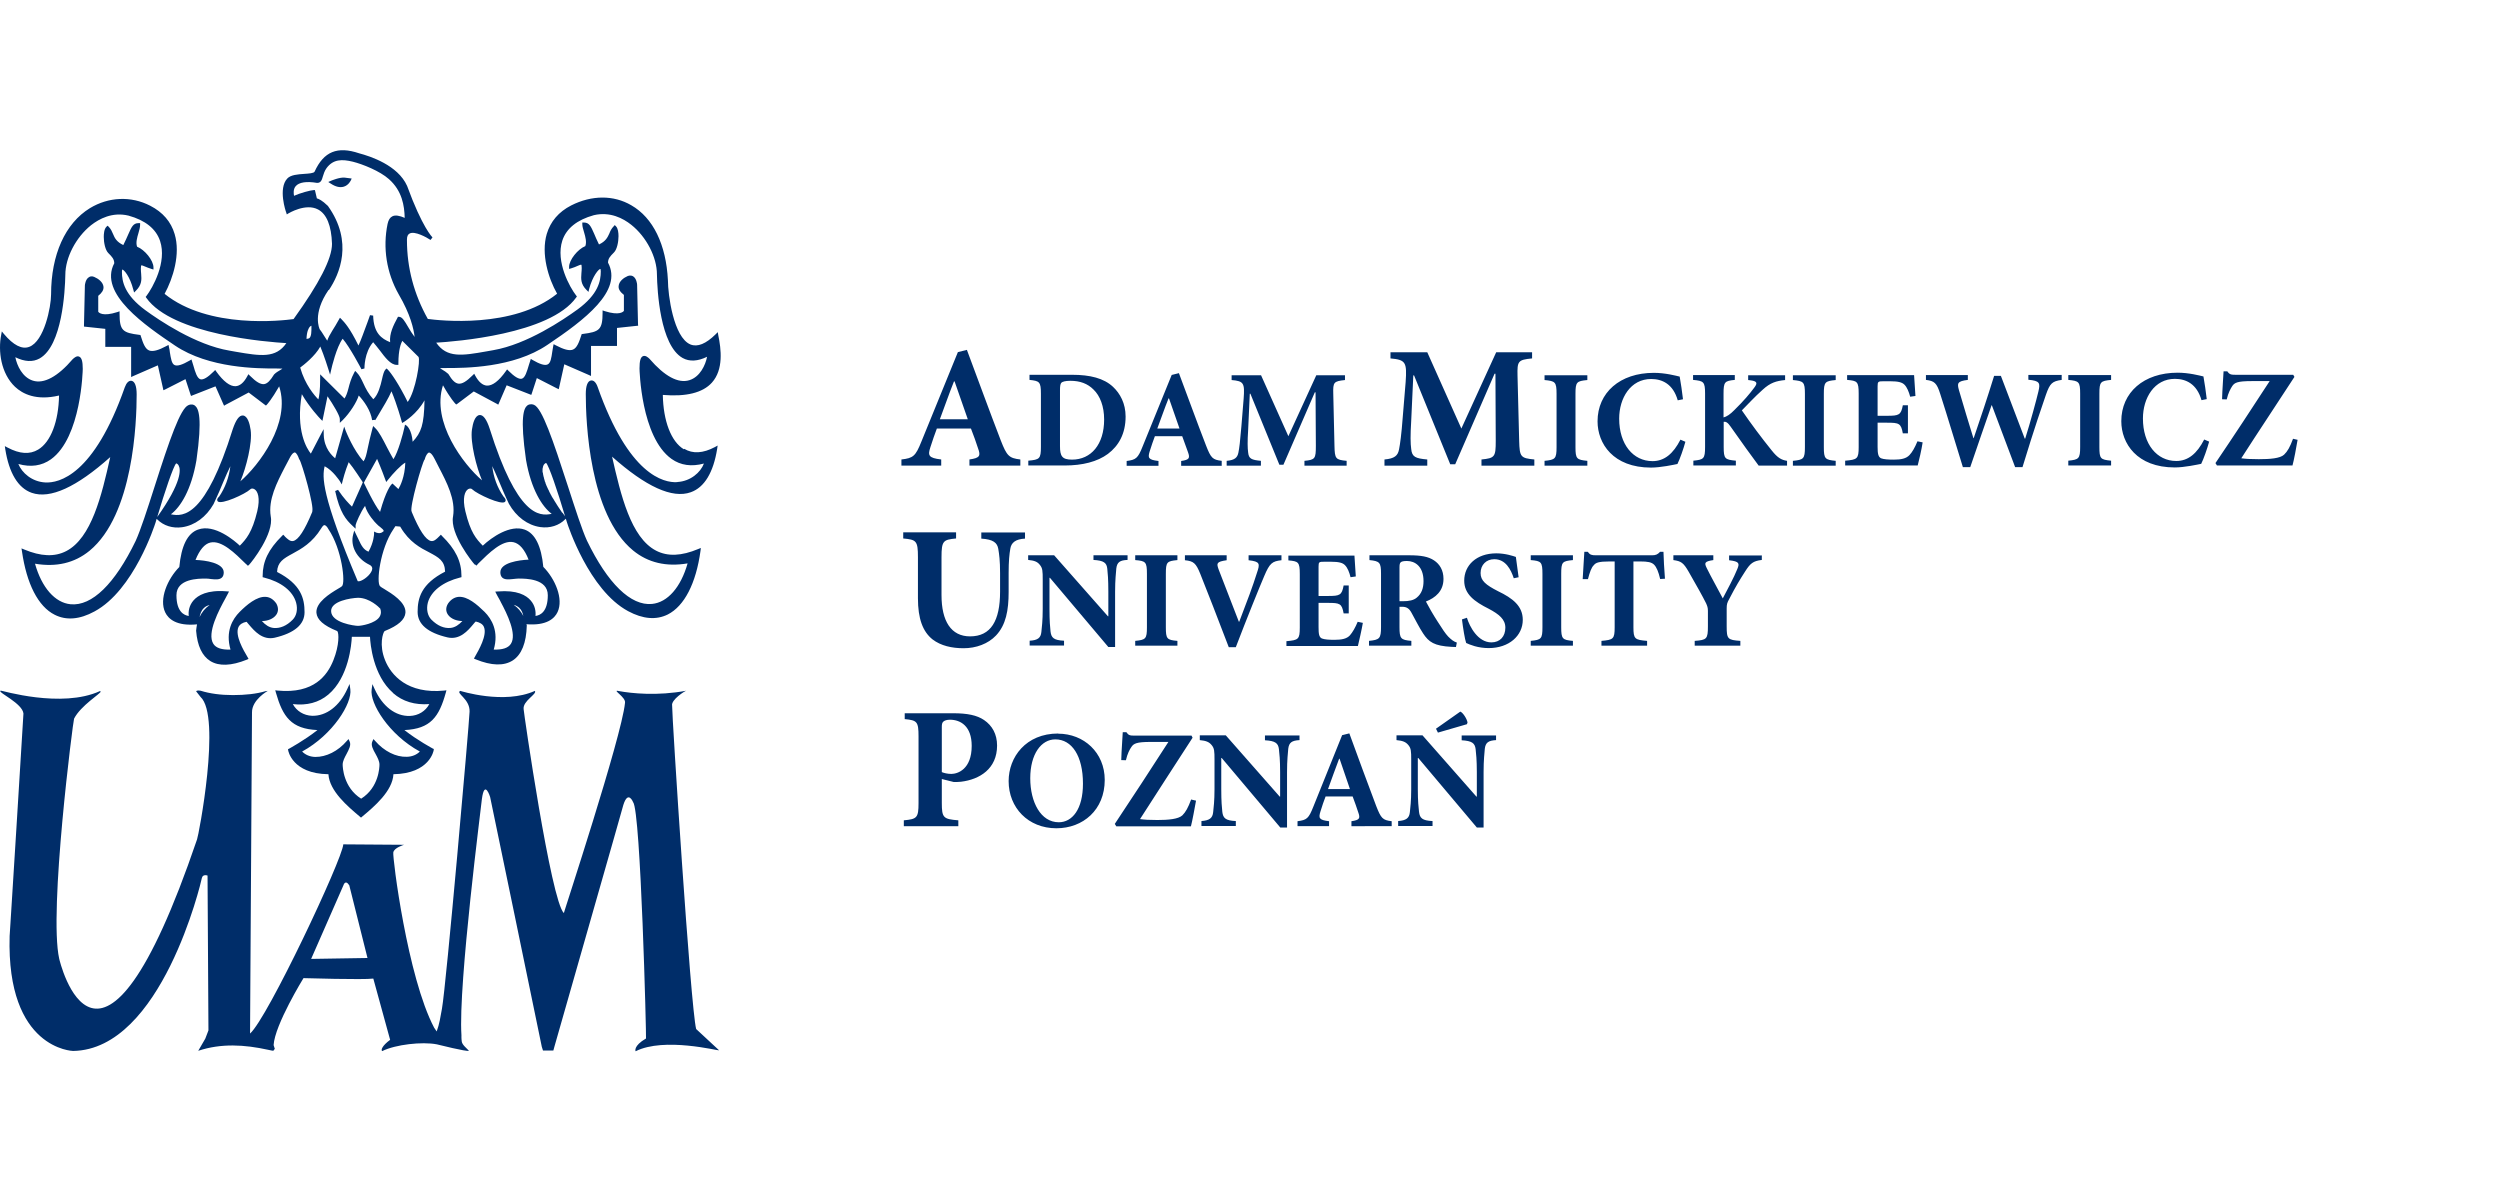
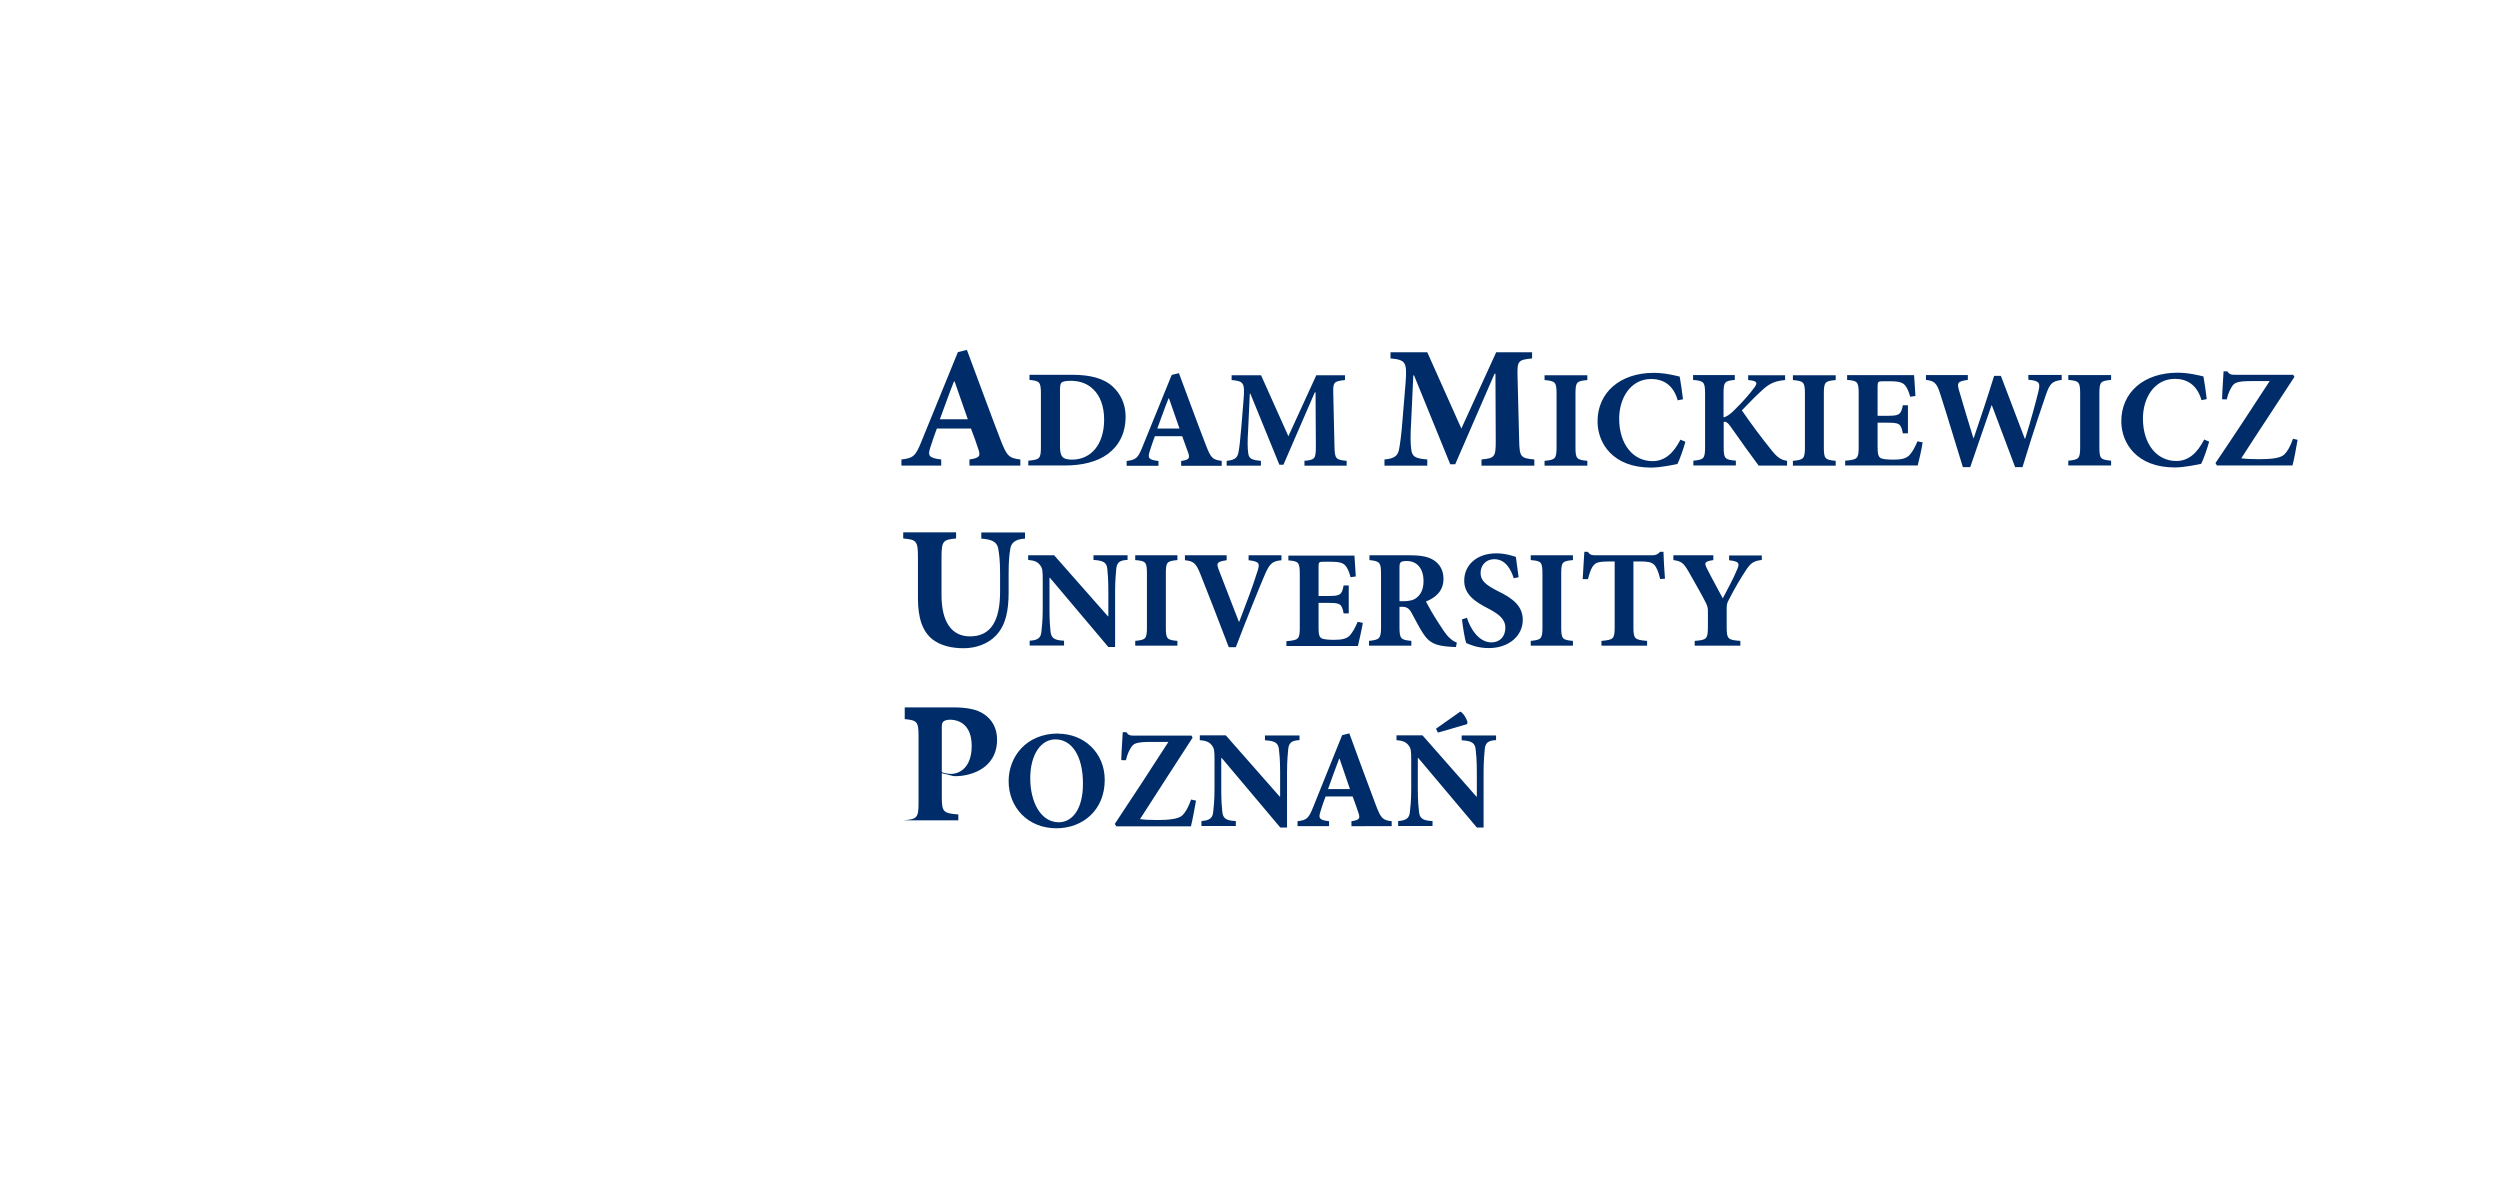
<svg xmlns="http://www.w3.org/2000/svg" version="1.1" id="Vrstva_1" x="0px" y="0px" viewBox="0 0 471.944 226.772" style="enable-background:new 0 0 471.944 226.772;" xml:space="preserve">
  <style type="text/css">
	.st0{fill:none;}
	.st1{fill:#002D69;}
</style>
  <g id="_x31_">
    <rect x="-38.292" y="-0" class="st0" width="510.236" height="226.772" />
    <g id="_x32_">
-       <path class="st1" d="M277.034,136.403c-0.085-0.68-0.879-1.899-1.361-2.069    c-1.502,1.049-3.09,2.154-4.592,3.231l0.368,0.737l5.471-1.587L277.034,136.403z M282.42,138.841    h-6.491v0.907c1.956,0.113,2.494,0.539,2.636,1.672c0.085,0.765,0.227,2.013,0.227,4.337v4.62    h-0.085l-10.176-11.565h-4.904v0.907c1.134,0.113,1.729,0.312,2.239,0.935s0.539,1.106,0.539,2.835    v5.471c0,2.324-0.17,3.487-0.255,4.365c-0.113,1.134-0.709,1.559-2.211,1.672v0.935h6.491v-0.935    c-1.956-0.085-2.409-0.567-2.551-1.729c-0.085-0.794-0.227-1.984-0.227-4.28v-5.896h0.085    l11.055,13.124h1.276v-10.46c0-2.353,0.17-3.572,0.227-4.394c0.142-1.191,0.68-1.559,2.126-1.644    v-0.907V138.841z M170.791,134.589L170.791,134.589v1.162c2.324,0.227,2.608,0.454,2.608,3.26v12.586    c0,2.806-0.312,3.033-2.778,3.26v1.106h10.29v-1.106c-2.806-0.227-3.118-0.454-3.118-3.26v-4.535    l2.268,0.567c0.368,0,0.85,0,1.361-0.057c3.515-0.425,6.803-2.438,6.803-6.832    c0-2.126-0.907-3.77-2.466-4.819c-1.332-0.907-3.175-1.276-5.811-1.276h-9.156V134.589z     M177.793,137.225c0-0.482,0.057-0.822,0.312-1.02c0.198-0.17,0.595-0.34,1.219-0.34    c2.013,0,4.11,1.219,4.11,4.932c0,4.45-2.665,5.301-3.855,5.301c-0.709,0-1.389-0.17-1.786-0.34    v-8.561V137.225z M262.719,155.962L262.719,155.962v-0.935c-1.701-0.198-2.013-0.539-2.92-2.863    c-1.729-4.535-3.373-9.099-5.074-13.72l-1.361,0.34l-5.443,13.521    c-0.879,2.211-1.219,2.494-2.976,2.721v0.935h5.953v-0.935c-1.928-0.227-2.013-0.595-1.616-1.871    c0.312-1.049,0.652-1.984,0.964-2.806h5.102c0.397,1.049,0.794,2.183,1.049,2.976    c0.425,1.162,0.283,1.474-1.276,1.701v0.935H262.719z M254.839,148.961h-4.139    c0.68-1.871,1.361-3.798,2.098-5.726h0.085L254.839,148.961z M245.286,138.841h-6.491v0.907    c1.956,0.113,2.494,0.539,2.636,1.672c0.085,0.765,0.227,2.013,0.227,4.337v4.62h-0.085    l-10.176-11.565h-4.904v0.907c1.134,0.113,1.729,0.312,2.239,0.935    c0.51,0.624,0.539,1.106,0.539,2.835v5.471c0,2.324-0.17,3.487-0.255,4.365    c-0.113,1.134-0.709,1.559-2.211,1.672v0.935h6.491v-0.935c-1.956-0.085-2.409-0.567-2.551-1.729    c-0.085-0.794-0.198-1.984-0.198-4.28v-5.896h0.085l11.055,13.124h1.276v-10.46    c0-2.353,0.17-3.572,0.227-4.394c0.142-1.191,0.68-1.559,2.126-1.644v-0.907L245.286,138.841z     M224.876,150.888c-0.595,1.616-1.049,2.409-1.672,3.033c-0.765,0.709-2.636,0.879-4.706,0.879    c-1.672,0-2.409-0.057-3.288-0.17c3.317-5.216,6.605-10.205,9.921-15.364l-0.198-0.397h-10.772    c-0.85,0-1.134-0.057-1.531-0.652h-0.68c-0.057,1.361-0.227,3.232-0.283,5.272l0.879,0.028    c0.283-1.247,0.709-2.041,1.049-2.523c0.425-0.624,0.935-0.935,3.628-0.935h3.345    c-3.288,5.102-6.718,10.375-10.12,15.477l0.283,0.454h14.088c0.255-0.935,0.737-3.572,0.964-4.847    l-0.879-0.198L224.876,150.888z M199.761,138.472L199.761,138.472c-6.094,0-9.354,4.45-9.354,8.986    c0,5.017,3.685,8.901,9.014,8.901c5.017,0,9.128-3.458,9.128-9.128c0-5.187-3.968-8.731-8.787-8.731    V138.472z M199.223,139.578c3.118,0,5.216,3.118,5.216,8.362c0,4.847-2.041,7.285-4.564,7.285    c-3.402,0-5.386-3.798-5.386-8.306C194.489,142.356,196.558,139.578,199.223,139.578z M332.565,104.854    h-6.151v0.907c1.956,0.227,1.984,0.595,1.559,1.644c-0.624,1.587-1.984,4.082-2.75,5.556    c-1.02-1.956-2.126-3.883-3.033-5.726c-0.454-0.935-0.482-1.247,1.247-1.502v-0.907h-7.54v0.907    c1.446,0.198,1.899,0.482,2.891,2.211c1.587,2.778,2.58,4.535,3.288,5.953    c0.227,0.539,0.34,0.794,0.34,1.446v2.92c0,2.381-0.227,2.551-2.494,2.721v0.907h8.617v-0.907    c-2.381-0.17-2.58-0.34-2.58-2.721v-3.373c0-0.822,0.085-1.106,0.482-1.814    c1.276-2.466,1.984-3.6,2.976-5.159c0.992-1.559,1.502-2.013,3.175-2.211v-0.907L332.565,104.854z     M314.309,109.276c-0.142-1.672-0.255-3.997-0.283-5.102h-0.652    c-0.454,0.51-0.822,0.652-1.502,0.652h-10.63c-0.765,0-1.105-0.085-1.502-0.652h-0.652    c-0.057,1.332-0.227,3.26-0.312,5.159h0.992c0.34-1.304,0.652-2.211,1.105-2.636    c0.368-0.454,0.85-0.709,3.033-0.709h0.907v12.416c0,2.239-0.255,2.381-2.494,2.58v0.907h8.617    v-0.907c-2.324-0.198-2.58-0.34-2.58-2.58v-12.416h1.191c1.559,0,2.211,0.142,2.693,0.595    c0.482,0.482,0.85,1.361,1.162,2.721l0.964-0.057L314.309,109.276z M296.933,121.89v-0.907    c-1.984-0.17-2.211-0.368-2.211-2.58v-10.063c0-2.268,0.198-2.409,2.211-2.608v-0.907h-7.965v0.907    c1.984,0.17,2.211,0.34,2.211,2.608v10.063c0,2.211-0.227,2.381-2.211,2.58v0.907H296.933z     M286.672,108.907c-0.227-1.616-0.397-2.806-0.51-3.77c-0.482-0.17-1.984-0.68-3.685-0.68    c-3.77,0-6.066,2.268-6.066,5.159c0,2.523,1.899,3.94,4.62,5.301    c1.984,1.049,3.146,2.013,3.146,3.572c0,1.672-1.02,2.778-2.636,2.778    c-2.551,0-4.11-2.976-4.62-4.649l-0.935,0.312c0.198,1.587,0.539,3.77,0.794,4.45    c0.34,0.17,0.85,0.369,1.587,0.595c0.794,0.227,1.729,0.369,2.665,0.369    c3.855,0,6.435-2.353,6.435-5.329c0-2.608-1.899-4.082-4.677-5.414    c-2.324-1.191-3.288-1.984-3.288-3.43c0-1.531,1.077-2.608,2.58-2.608    c2.154,0,3.146,1.956,3.685,3.6l0.935-0.198L286.672,108.907z M274.993,121.294L274.993,121.294    c-0.595-0.198-1.02-0.539-1.616-1.134c-0.51-0.539-1.077-1.389-2.013-2.863    c-0.794-1.219-1.786-2.948-2.183-3.742c1.786-0.709,3.317-1.956,3.317-4.28    c0-1.616-0.709-2.778-1.786-3.487c-1.077-0.709-2.409-0.964-4.734-0.964h-7.455v0.907    c1.928,0.198,2.183,0.454,2.183,2.551v10.091c0,2.183-0.283,2.409-2.268,2.608v0.907h7.994v-0.907    c-2.013-0.17-2.239-0.425-2.239-2.608v-3.827h0.51c0.85,0,1.332,0.34,1.757,1.134    c0.765,1.389,1.474,2.806,2.183,3.883c1.077,1.644,2.098,2.381,5.414,2.551    c0.34,0,0.624,0.028,0.794,0.028l0.17-0.85H274.993z M264.193,113.499v-6.378    c0-0.539,0.057-0.822,0.227-0.964c0.17-0.17,0.539-0.255,1.191-0.255    c1.474,0,3.118,0.992,3.118,3.798c0,1.332-0.368,2.381-1.276,3.118    c-0.595,0.51-1.474,0.68-2.608,0.68h-0.68H264.193z M256.313,117.354    c-0.482,1.162-0.964,1.984-1.474,2.58c-0.595,0.652-1.531,0.85-2.92,0.85    c-1.02,0-1.899-0.057-2.381-0.255c-0.539-0.255-0.624-0.879-0.624-2.154v-4.564h1.786    c2.239,0,2.608,0.113,2.948,1.984h0.964v-5.272h-0.964c-0.34,1.843-0.709,1.984-2.948,1.984    h-1.786v-5.556c0-0.879,0.113-0.907,1.077-0.907h1.276c1.474,0,2.211,0.198,2.636,0.652    c0.482,0.482,0.822,1.332,1.049,2.268l0.992-0.142c-0.113-1.616-0.227-3.458-0.255-3.94h-12.472    v0.907c1.871,0.17,2.154,0.283,2.154,2.58v10.091c0,2.239-0.255,2.381-2.523,2.58v0.907h13.493    c0.198-0.794,0.737-3.175,0.935-4.365l-0.964-0.198V117.354z M241.913,104.825h-6.208v0.935    c2.183,0.255,2.183,0.624,1.559,2.438c-0.709,2.296-1.843,5.329-3.317,9.156h-0.085    c-0.964-2.466-3.033-7.795-3.827-9.893c-0.397-1.134-0.397-1.417,1.531-1.701v-0.935h-7.88v0.935    c1.644,0.17,2.069,0.539,2.891,2.551c1.077,2.721,3.572,9.043,5.386,13.861h1.332    c2.069-5.414,4.479-11.367,5.357-13.408c1.049-2.494,1.531-2.806,3.26-3.005V104.825z     M222.269,121.89v-0.907c-1.984-0.17-2.183-0.368-2.183-2.58v-10.063    c0-2.268,0.198-2.409,2.183-2.608v-0.907h-7.965v0.907c1.984,0.17,2.211,0.34,2.211,2.608v10.063    c0,2.211-0.227,2.381-2.211,2.58v0.907H222.269z M212.886,104.825h-6.463v0.879    c1.956,0.113,2.494,0.539,2.608,1.672c0.085,0.765,0.198,1.984,0.198,4.337v4.62h-0.085    l-10.148-11.509h-4.904v0.879c1.134,0.113,1.729,0.312,2.211,0.935    c0.51,0.624,0.539,1.106,0.539,2.835v5.471c0,2.296-0.17,3.487-0.255,4.365    c-0.113,1.134-0.709,1.559-2.211,1.644v0.907h6.491v-0.907c-1.956-0.085-2.409-0.567-2.551-1.729    c-0.085-0.794-0.198-1.956-0.198-4.28v-5.868h0.085l11.027,13.068h1.276v-10.431    c0-2.324,0.17-3.572,0.227-4.394c0.142-1.191,0.68-1.559,2.126-1.616v-0.879H212.886z     M193.525,100.517h-8.277v1.162c2.268,0.142,3.005,0.794,3.203,1.928    c0.17,0.992,0.34,2.239,0.34,4.564v3.515c0,5.499-1.729,8.447-5.669,8.447    c-3.572,0-5.386-2.863-5.386-7.795v-7.172c0-3.09,0.34-3.288,2.75-3.515v-1.162h-9.978v1.162    c2.466,0.227,2.778,0.425,2.778,3.515v7.767c0,3.855,0.907,6.293,2.75,7.767    c1.587,1.219,3.685,1.672,5.868,1.672c2.353,0,4.62-0.822,6.123-2.409    c1.871-1.984,2.381-4.734,2.381-8.22v-3.572c0-2.324,0.142-3.543,0.312-4.564    c0.17-1.162,0.992-1.843,2.778-1.928v-1.162H193.525z M432.883,82.8    c-0.595,1.616-1.049,2.409-1.701,3.033c-0.765,0.709-2.665,0.85-4.762,0.85    c-1.701,0-2.438-0.057-3.317-0.17c3.345-5.216,6.69-10.205,10.035-15.364l-0.227-0.397H422.026    c-0.85,0-1.162-0.057-1.559-0.652h-0.709c-0.057,1.361-0.227,3.232-0.283,5.272l0.879,0.028    c0.283-1.247,0.737-2.041,1.049-2.523c0.425-0.624,0.935-0.935,3.685-0.935h3.373    c-3.317,5.102-6.775,10.375-10.233,15.477l0.283,0.454h14.258c0.255-0.907,0.765-3.572,0.964-4.847    l-0.879-0.198L432.883,82.8z M416.102,82.97c-1.361,2.665-3.033,4.054-5.272,4.054    c-3.657,0-6.293-3.175-6.293-8.022c0-3.883,2.154-7.483,6.038-7.483    c2.069,0,4.139,0.935,5.017,4.025l0.992-0.198c-0.198-1.644-0.368-2.835-0.624-4.28    c-0.737-0.17-2.721-0.709-4.876-0.709c-6.406,0-10.63,3.742-10.63,9.156    c0,4.195,2.948,8.731,10.091,8.731c1.814,0,4.28-0.539,4.989-0.68    c0.454-0.907,1.162-2.92,1.502-4.195L416.102,82.97z M398.527,87.874v-0.907    c-2.013-0.198-2.211-0.368-2.211-2.58v-10.063c0-2.268,0.227-2.409,2.211-2.608v-0.907h-8.079v0.907    c2.013,0.198,2.239,0.34,2.239,2.608v10.063c0,2.211-0.255,2.381-2.239,2.58V87.874H398.527z     M389.201,70.781h-6.293v0.907c2.183,0.198,2.268,0.624,1.899,2.211    c-0.369,1.559-1.474,5.669-2.495,8.901h-0.085c-1.474-3.827-3.005-7.852-4.507-11.849h-1.276    c-1.247,4.054-2.58,8.022-3.855,11.764h-0.057c-0.907-2.891-1.814-5.981-2.721-9.043    c-0.368-1.332-0.34-1.701,1.672-1.956v-0.907h-7.909v0.907c1.587,0.198,2.041,0.567,2.693,2.636    c1.502,4.677,2.806,9.099,4.28,13.833h1.389c1.276-3.798,2.665-7.71,4.025-11.679h0.057    c1.502,3.997,2.92,7.767,4.394,11.679h1.389c2.239-7.37,3.827-11.934,4.422-13.663    c0.765-2.183,1.191-2.551,2.976-2.806v-0.907V70.781z M361.96,83.339    c-0.482,1.162-0.964,2.013-1.502,2.58c-0.624,0.652-1.559,0.85-2.948,0.85    c-1.02,0-1.928-0.057-2.409-0.255c-0.539-0.255-0.652-0.907-0.652-2.154v-4.564h1.786    c2.268,0,2.636,0.113,2.976,2.013h0.964v-5.301h-0.964c-0.34,1.843-0.737,1.984-2.976,1.984h-1.786    v-5.584c0-0.879,0.113-0.935,1.106-0.935h1.276c1.502,0,2.239,0.198,2.693,0.652    c0.482,0.482,0.822,1.332,1.077,2.268l0.992-0.142c-0.113-1.616-0.227-3.458-0.255-3.94h-12.643    v0.907c1.899,0.17,2.183,0.283,2.183,2.58v10.091c0,2.239-0.255,2.381-2.551,2.58V87.874h13.691    c0.227-0.794,0.765-3.175,0.935-4.365l-0.964-0.198L361.96,83.339z M346.539,87.902v-0.907    c-2.013-0.198-2.239-0.369-2.239-2.58v-10.063c0-2.268,0.227-2.409,2.239-2.608v-0.907h-8.079v0.907    c2.013,0.198,2.268,0.34,2.268,2.608v10.063c0,2.211-0.255,2.381-2.268,2.58v0.907H346.539z     M337.355,87.902v-0.907c-1.077-0.17-1.786-0.567-2.891-1.956c-1.928-2.381-3.912-5.046-5.641-7.569    c1.219-1.219,2.324-2.466,3.912-3.883c1.474-1.361,2.58-1.672,4.252-1.843v-0.907h-6.973v0.907    l0.482,0.057c1.247,0.17,1.304,0.539,0.68,1.361c-0.879,1.191-1.956,2.466-3.77,4.252    c-0.794,0.822-1.474,1.247-2.041,1.389v-4.479c0-2.268,0.227-2.409,2.126-2.608v-0.907h-7.88v0.907    c2.013,0.198,2.268,0.34,2.268,2.608v10.035c0,2.268-0.255,2.409-2.211,2.608V87.874h8.022v-0.907    c-2.069-0.198-2.296-0.34-2.296-2.608v-4.734c0.397-0.057,0.765,0.113,1.304,0.907    c1.899,2.721,4.139,5.811,5.301,7.37h5.386H337.355z M317.229,82.998    c-1.361,2.665-3.033,4.054-5.272,4.054c-3.657,0-6.293-3.175-6.293-8.022    c0-3.883,2.154-7.483,6.038-7.483c2.069,0,4.139,0.935,5.017,4.025l0.992-0.198    c-0.198-1.644-0.368-2.835-0.624-4.28c-0.737-0.17-2.721-0.709-4.876-0.709    c-6.406,0-10.63,3.742-10.63,9.156c0,4.195,2.948,8.731,10.091,8.731    c1.814,0,4.309-0.539,4.989-0.68c0.454-0.907,1.162-2.92,1.502-4.195L317.229,82.998z     M299.654,87.902v-0.907c-2.013-0.198-2.239-0.369-2.239-2.58v-10.063    c0-2.268,0.227-2.409,2.239-2.608v-0.907h-8.079v0.907c2.013,0.198,2.268,0.34,2.268,2.608v10.063    c0,2.211-0.255,2.381-2.268,2.58v0.907H299.654z M254.215,87.902v-0.907    c-2.098-0.198-2.239-0.397-2.296-2.806l-0.227-9.836c-0.057-2.183,0.057-2.381,2.211-2.608v-0.907    h-5.414l-5.272,11.509l-5.159-11.509h-5.556v0.907c2.296,0.198,2.494,0.567,2.268,3.543    l-0.425,5.216c-0.227,2.75-0.397,4.167-0.567,4.961c-0.198,0.935-0.68,1.389-2.211,1.531v0.907    h6.463v-0.907c-1.786-0.17-2.296-0.397-2.409-1.587c-0.113-0.822-0.142-2.041,0-4.224l0.312-6.86    h0.113l5.471,13.408h0.765l5.924-13.663h0.142l0.057,10.12c0,2.409-0.142,2.608-2.154,2.806v0.907    h7.937H254.215z M230.631,87.902L230.631,87.902v-0.907c-1.729-0.198-2.041-0.539-2.948-2.863    c-1.757-4.535-3.402-9.099-5.131-13.691l-1.361,0.34l-5.499,13.521    c-0.879,2.211-1.247,2.494-3.005,2.721v0.907h6.009v-0.907c-1.956-0.227-2.041-0.595-1.644-1.871    c0.312-1.049,0.68-2.013,0.964-2.806h5.159c0.397,1.049,0.794,2.183,1.077,2.976    c0.425,1.162,0.283,1.474-1.276,1.701v0.907h7.682L230.631,87.902z M222.665,80.901h-4.195    c0.709-1.871,1.361-3.798,2.126-5.698h0.085L222.665,80.901z M194.347,70.809L194.347,70.809v0.907    c1.871,0.198,2.154,0.34,2.154,2.608v10.035c0,2.268-0.255,2.409-2.381,2.608V87.874h6.888    c3.317,0,6.151-0.709,8.135-2.183c2.041-1.531,3.345-3.827,3.345-7.058    c0-2.494-1.049-4.365-2.381-5.613c-1.729-1.616-4.309-2.268-7.71-2.268h-8.05V70.809z     M200.102,73.701c0-0.765,0.057-1.219,0.255-1.446c0.198-0.198,0.737-0.369,1.701-0.369    c1.843,0,3.26,0.539,4.365,1.644c1.247,1.191,2.013,3.175,2.013,5.669    c0,4.706-2.466,7.569-6.066,7.569c-1.871,0-2.268-0.652-2.268-2.551V73.701z M289.648,87.902v-1.162    c-2.608-0.255-2.778-0.482-2.863-3.515l-0.312-12.302c-0.057-2.721,0.057-3.005,2.75-3.26v-1.162    h-6.775l-6.576,14.4l-6.435-14.4h-6.945v1.162c2.891,0.255,3.118,0.737,2.863,4.45l-0.539,6.52    c-0.255,3.458-0.51,5.187-0.709,6.208c-0.227,1.191-0.85,1.729-2.75,1.899v1.162h8.079v-1.162    c-2.239-0.198-2.891-0.482-3.033-1.984c-0.142-1.02-0.17-2.551,0-5.301l0.397-8.589h0.142    l6.831,16.781h0.935l7.427-17.093h0.17l0.057,12.671c0,3.033-0.17,3.26-2.693,3.515v1.162h9.921    H289.648z M192.618,87.902L192.618,87.902v-1.162c-2.154-0.255-2.551-0.68-3.685-3.572    c-2.183-5.669-4.252-11.367-6.406-17.121l-1.701,0.425l-6.888,16.894    c-1.105,2.75-1.531,3.118-3.77,3.373v1.162h7.512v-1.162c-2.438-0.283-2.551-0.765-2.041-2.324    c0.397-1.304,0.85-2.494,1.219-3.515h6.435c0.51,1.304,1.02,2.721,1.332,3.713    c0.539,1.446,0.369,1.843-1.616,2.126v1.162h9.581H192.618z M182.669,79.143h-5.244    c0.879-2.324,1.701-4.734,2.665-7.143h0.113l2.494,7.143H182.669z" />
-       <path class="st1" d="M69.396,180.85L69.396,180.85h-0.17l-10.488,0.17l6.094-13.89    c0,0,0.34-1.191,1.106,0l3.43,13.691l0,0v0.028H69.396z M129.094,84.813L129.094,84.813    c-2.409-1.446-3.883-5.357-3.969-10.261c4.394,0.369,7.54-0.397,9.269-2.324    c2.211-2.466,1.757-6.293,1.191-8.986l-0.085-0.539l-0.397,0.397    c-1.843,1.814-3.43,2.466-4.762,1.928c-3.203-1.332-4.252-9.439-4.252-12.104    c-0.34-6.775-2.806-11.82-6.917-14.173c-3.345-1.956-7.483-1.928-11.339,0.028    c-2.381,1.219-3.912,3.033-4.62,5.386c-1.106,3.798,0.312,8.391,1.956,11.282    c-8.277,6.661-22.309,5.046-24.406,4.762c-2.608-4.649-3.94-9.666-3.94-14.854v-0.113    c0-0.624,0.17-0.992,0.51-1.162c0.964-0.51,3.175,0.709,3.94,1.219l0.368-0.482    c-0.028-0.028-1.928-1.871-4.791-9.723c-1.757-3.912-6.917-5.584-9.043-6.151    c-4.11-1.389-6.69-0.34-8.419,3.458c-0.142,0.312-1.134,0.368-1.956,0.425    c-1.191,0.085-2.551,0.17-3.203,0.879c-1.757,1.871-0.283,6.236-0.198,6.406l0.113,0.368    l0.312-0.198c0.028,0,3.231-1.984,5.584-0.737c1.616,0.85,2.523,3.033,2.636,6.491    c0,2.778-2.381,7.427-7.257,14.202C53.352,60.52,39.377,62.164,31.072,55.474    c1.587-2.92,3.033-7.512,1.899-11.282c-0.68-2.324-2.239-4.139-4.62-5.357    c-3.628-1.871-7.852-1.672-11.367,0.454c-4.677,2.863-7.342,8.787-7.342,16.299    c0,2.296-1.276,8.844-4.139,9.893c-1.361,0.51-2.976-0.312-4.762-2.438l-0.397-0.482l-0.113,0.624    c-0.624,3.09-0.057,7.313,2.608,9.836c1.417,1.332,3.997,2.665,8.306,1.644    c-0.085,4.876-1.559,8.787-3.94,10.205c-1.587,0.964-3.515,0.822-5.754-0.369l-0.539-0.283    l0.085,0.595c0.709,4.479,2.409,7.313,4.989,8.22c3.487,1.219,8.476-1.077,14.825-6.746    c-1.616,7.257-3.543,15.279-8.306,17.745c-2.183,1.134-4.791,1.02-7.965-0.312l-0.482-0.198    l0.085,0.539c0.879,6.151,3.061,10.431,6.18,11.991c2.183,1.106,4.706,0.907,7.512-0.624    c7.427-3.997,11.367-16.271,11.537-16.809c0.057-0.227,0.142-0.454,0.198-0.68l0.113,0.113    c1.191,1.191,2.891,1.729,4.706,1.474c2.381-0.34,4.535-1.928,5.924-4.365    c0.794-1.701,1.417-3.118,1.928-4.394c0.454-1.049,0.822-1.928,1.247-2.75    c-0.255,2.069-0.992,4.11-2.154,5.783l0.028-0.057c-0.397,0.369-0.454,0.68-0.255,0.907    c0.68,0.68,5.216-1.389,6.123-2.268c0.198-0.198,0.482-0.198,0.765-0.057    c0.68,0.369,1.162,1.672,0.567,4.195c-0.964,3.997-2.098,5.272-3.288,6.491    c-0.935-0.879-4.762-4.195-7.909-3.033c-1.984,0.709-3.146,3.09-3.515,7.058    c-2.239,2.268-3.855,6.066-2.665,8.561c0.595,1.247,2.126,2.636,6.009,2.268    c-0.057,0.368-0.142,0.737-0.17,1.162v0.028v0.028c0.227,2.835,1.134,4.734,2.665,5.698    c1.644,1.02,3.969,0.935,6.917-0.255l0.312-0.142l-0.17-0.312    c-0.794-1.332-2.438-4.139-1.729-5.698c0.255-0.51,0.765-0.85,1.531-0.992    c0.142,0.17,0.283,0.312,0.454,0.539c1.02,1.191,2.523,2.976,4.847,2.466    c3.742-0.879,5.641-2.494,5.641-4.819c0-2.58-0.652-5.272-5.187-7.597    c0.085-1.871,1.191-2.523,2.92-3.458c1.672-0.907,3.742-2.041,5.443-4.819l0.17-0.255    c0.085-0.113,0.227-0.283,0.397-0.312c0.142,0,0.34,0.142,0.539,0.397l0.227,0.369    c2.551,3.77,3.26,10.176,2.551,10.772c-0.142,0.113-0.425,0.312-0.794,0.51    c-1.474,0.879-4.167,2.551-4.025,4.507c0.113,1.304,1.361,2.409,3.883,3.43l0.057,0.028    c0.312,0.312,0.425,2.608-0.737,5.499c-1.134,2.835-3.657,6.378-10.517,5.726l-0.454-0.057    l0.113,0.425c1.304,4.592,2.891,6.86,7.852,7.087c-2.523,1.984-5.329,3.487-5.357,3.515    l-0.198,0.085l0.028,0.227c0,0.028,0.737,4.422,7.597,4.507c0.198,3.175,3.628,6.066,5.953,8.022    l0.198,0.17l0.198-0.17c2.324-1.928,5.754-4.847,5.924-8.022    c6.86-0.113,7.597-4.479,7.597-4.535l0.028-0.227l-0.198-0.085    c-0.028-0.028-2.835-1.502-5.357-3.487c4.961-0.227,6.548-2.494,7.824-7.087l0.113-0.425    l-0.425,0.057c-6.888,0.68-10.035-2.891-11.169-5.754c-1.162-2.891-0.397-5.187-0.085-5.471    l0.057-0.028c2.523-1.02,3.77-2.126,3.883-3.43c0.142-1.984-2.58-3.628-4.025-4.507    c-0.369-0.198-0.652-0.397-0.765-0.51c-0.737-0.624-0.028-7.03,2.523-10.772    c0,0,0.227-0.369,0.369-0.567l0.907,0.085l0.085,0.142c1.644,2.778,3.742,3.883,5.414,4.734    c1.757,0.935,2.92,1.559,2.976,3.628c-4.535,2.324-5.187,5.017-5.187,7.597    c0,2.324,1.899,3.94,5.669,4.819c2.296,0.51,3.827-1.276,4.819-2.466    c0.17-0.227,0.312-0.369,0.482-0.539c0.765,0.17,1.304,0.482,1.531,0.992    c0.709,1.559-0.992,4.45-1.701,5.698l-0.17,0.312l0.34,0.142    c2.976,1.219,5.329,1.276,7.002,0.198c1.644-1.077,2.551-3.288,2.636-6.576v-0.028v-0.028    c-0.028-0.085-0.057-0.113-0.057-0.198c3.798,0.312,5.301-1.077,5.868-2.296    c1.162-2.494-0.454-6.265-2.693-8.532c-0.368-3.94-1.559-6.321-3.515-7.03    c-2.721-0.992-6.236,1.446-7.909,3.033c-1.247-1.276-2.324-2.494-3.288-6.491    c-0.595-2.523-0.113-3.798,0.539-4.195c0.283-0.142,0.595-0.142,0.765,0.057    c0.907,0.879,5.528,3.033,6.18,2.353c0.34-0.34-0.113-0.822-0.283-0.992    c-1.162-1.672-1.899-3.685-2.126-5.754c0.369,0.794,0.765,1.644,1.191,2.665    c0.539,1.276,1.134,2.75,1.956,4.45c1.389,2.466,3.543,4.054,5.924,4.394    c1.814,0.255,3.543-0.283,4.734-1.502l0.085-0.085c0.057,0.227,0.142,0.425,0.198,0.652    c0.17,0.539,4.139,12.813,11.565,16.809c2.806,1.502,5.301,1.701,7.483,0.624    c3.118-1.587,5.329-5.839,6.18-12.019l0.057-0.539l-0.482,0.198    c-3.175,1.332-5.783,1.446-7.965,0.312c-4.762-2.466-6.661-10.488-8.306-17.745    c6.378,5.669,11.367,7.965,14.854,6.718c2.58-0.907,4.28-3.742,4.989-8.22l0.085-0.595    l-0.51,0.283c-2.239,1.191-4.195,1.304-5.783,0.34L129.094,84.813z M62.083,54.765L62.083,54.765    c2.013-3.005,4.677-9.071-0.17-15.874l-0.028-0.028l-0.028-0.028    c-1.02-0.992-1.701-1.304-2.041-1.389l-0.312-1.332l-0.057-0.227h-0.227    c-0.51,0-2.608,0.567-3.713,1.077c-0.085-0.425-0.17-1.247,0.312-1.814    c0.624-0.737,2.013-0.964,4.025-0.624h0.028h0.028c0.709,0,0.879-0.624,1.049-1.219    c0.142-0.454,0.312-1.049,0.709-1.587c1.247-1.672,2.891-1.701,4.961-1.191    c1.814,0.454,5.102,1.757,6.803,3.288c2.494,2.211,2.92,5.017,2.976,7.313    c-0.964-0.425-1.757-0.567-2.296-0.312c-0.482,0.227-0.765,0.68-0.935,1.446    c-0.935,4.507-0.198,9.241,2.098,13.294c2.211,3.77,2.835,6.52,3.005,8.05    c-0.454-0.595-0.85-1.247-1.219-1.871c-0.652-1.106-1.106-1.928-1.729-1.928h-0.198l-0.085,0.17    c-0.765,1.417-1.559,3.005-1.389,4.62c-1.616-0.652-3.118-1.701-3.203-5.017l-0.595-0.085    l-0.454,1.276c-0.68,1.843-1.332,3.657-1.729,4.45c-1.672-3.402-2.636-4.365-3.203-4.961    l-0.283-0.283c0-0.028-0.198,0.34-0.198,0.34c-0.454,0.85-0.879,1.502-1.247,2.098    c-0.482,0.765-0.765,1.332-0.964,1.899c-0.992-1.616-1.332-2.069-1.417-2.154    c-0.028-0.085-1.446-2.891,1.672-7.427L62.083,54.765z M58.795,61.483L58.795,61.483v0.085    c0,1.049,0,1.871-0.368,2.239c-0.113,0.113-0.368,0.142-0.567,0.17    c0.057-1.417,0.397-2.069,0.68-2.353C58.653,61.54,58.738,61.512,58.795,61.483z M60.439,65.339    L60.439,65.339c0.794,1.928,1.531,4.28,1.531,4.309l0.34,1.077l0.255-1.106    c0-0.057,0.964-4.167,2.126-5.669c1.332,1.531,3.515,5.698,3.543,5.754l0.567-0.142    c0-0.028-0.057-3.033,1.644-4.961c0.397,0.454,0.794,0.964,1.219,1.502    c1.02,1.361,2.069,2.778,3.232,2.778h0.312v-0.312c0-2.551,0.482-3.742,0.737-4.224l3.061,3.033    c0.397,0.595-0.539,6.463-2.041,8.504c-1.672-3.373-3.146-5.499-3.77-6.123l-0.227-0.198    l-0.198,0.198c-0.283,0.283-0.454,0.935-0.652,1.814c-0.283,1.247-0.709,2.92-1.644,3.798    c-0.907-0.992-1.446-2.041-1.871-2.976c-0.397-0.85-0.737-1.559-1.276-2.098l-0.283-0.283    l-0.198,0.369c-0.567,1.049-0.85,2.069-1.077,2.976c-0.198,0.765-0.425,1.417-0.737,1.871    l-3.317-3.288l-0.765-0.765l-0.51-0.51v0.737c0,2.438-0.198,3.515-0.34,3.997    c-0.709-0.709-2.523-2.778-3.43-6.009c0.652-0.482,2.806-2.154,3.798-3.969L60.439,65.339z     M45.415,90.765L45.415,90.765c1.02-2.381,2.268-7.172,1.899-9.609    c-0.17-1.191-0.567-2.636-1.446-2.721c-0.709-0.057-1.332,0.822-1.928,2.58    c-5.131,16.469-9.269,16.583-11.679,16.072c1.814-1.361,3.855-4.592,4.819-10.176    c1.162-8.135,0.397-9.78-0.255-10.318c-0.227-0.198-0.652-0.368-1.247-0.113    c-1.531,0.595-3.572,6.548-6.435,15.506c-1.332,4.167-2.608,8.107-3.543,10.148    c-3.912,8.079-8.249,12.331-12.274,11.934c-2.948-0.283-5.443-3.146-6.718-7.654    c3.997,0.68,7.455-0.113,10.29-2.438c8.277-6.803,8.901-24.293,8.901-29.509v-0.028    c0-1.531-0.34-2.438-0.964-2.551c-0.51-0.085-0.964,0.369-1.276,1.219    C17.721,89.745,11.116,91.219,8.536,91.077c-2.523-0.142-4.394-1.814-5.074-3.487    c2.324,0.652,4.394,0.368,6.151-0.879c5.754-4.139,6.009-16.923,6.009-17.065    c0-1.417-0.198-2.126-0.68-2.324c-0.454-0.198-0.907,0.198-1.219,0.482    c-2.835,3.317-5.443,4.706-7.512,4.054c-1.984-0.624-3.005-2.835-3.317-4.422    c1.729,0.85,3.288,0.964,4.592,0.227c4.252-2.409,4.791-12.699,4.847-15.789    c0-3.231,1.984-7.058,4.847-9.354c1.559-1.219,4.025-2.551,7.087-1.814    c3.175,0.879,5.187,2.494,5.953,4.791c1.332,3.997-1.417,8.844-2.58,10.375l-0.142,0.17    l0.113,0.17c4.932,7.002,23.046,8.362,26.447,8.561c-1.984,2.891-4.847,2.438-9.468,1.644    l-1.276-0.227c-6.406-1.077-13.266-5.726-15.902-7.654c-3.883-2.863-4.394-5.357-4.394-7.2    c0-0.34,0.057-0.425,0.057-0.454c0.312,0,1.446,1.276,2.098,3.827l0.142,0.51l0.369-0.368    c1.106-1.106,1.049-2.069,0.964-3.146c-0.028-0.312-0.057-0.652-0.057-0.992    c0-0.51,0.057-0.595,0.085-0.624c0.085-0.028,0.454,0.113,0.709,0.227    c0.34,0.142,0.737,0.312,1.219,0.454l0.368,0.113v-0.397c0-1.332-1.644-3.345-3.09-3.912    c-0.283-0.737,0-1.729,0.255-2.58c0.17-0.567,0.312-1.106,0.312-1.559v-0.312H26.139    c-0.992,0-1.304,0.709-1.928,2.126c-0.227,0.539-0.539,1.219-0.935,2.013    c-1.247-0.595-1.616-1.304-1.928-2.069c-0.198-0.482-0.397-0.935-0.822-1.389l-0.227-0.198    l-0.227,0.227c-0.425,0.425-0.482,1.361-0.482,1.899c0,1.077,0.283,2.466,0.85,3.033    c0.737,0.737,1.106,1.134,1.134,1.928c-3.061,5.754,6.009,11.849,11.452,15.534    c6.435,4.337,15.647,4.337,19.106,4.337h0.113c0.539,0,0.879,0.028,1.077,0.028    c-0.142,0.085-0.283,0.17-0.397,0.255c-0.397,0.227-0.822,0.482-1.134,0.794L51.765,70.668    l-0.028,0.028c-0.709,1.162-1.276,1.729-1.871,1.814c-0.68,0.085-1.502-0.397-2.693-1.587    l-0.283-0.283l-0.198,0.368c-0.652,1.219-1.389,1.843-2.211,1.899    c-1.049,0.057-2.296-0.879-3.657-2.778l-0.198-0.283l-0.255,0.255    c-1.134,1.134-1.984,1.644-2.523,1.502c-0.624-0.17-0.992-1.332-1.332-2.551    c-0.085-0.283-0.17-0.539-0.255-0.822l-0.113-0.368l-0.34,0.198    c-1.417,0.822-2.353,1.106-2.863,0.85c-0.539-0.255-0.68-1.219-0.879-2.409    c-0.028-0.312-0.085-0.652-0.17-0.992l-0.085-0.397l-0.368,0.198    c-1.587,0.85-2.608,1.106-3.288,0.85c-0.765-0.312-1.134-1.332-1.587-2.75l-0.057-0.17    l-0.198-0.028c-3.118-0.397-3.742-0.765-3.742-4.025v-0.425l-0.397,0.142    c-2.806,0.907-3.515,0.113-3.628-0.057v-3.005c0.68-0.539,1.049-1.106,0.992-1.701    c-0.085-0.879-0.964-1.531-1.757-1.871c-0.454-0.198-0.794-0.085-0.992,0.057    c-0.652,0.368-0.765,1.446-0.765,1.559c0,0.028-0.17,7.483-0.17,7.483v0.283l0.283,0.028    l3.742,0.397v3.09v0.312h0.312h4.564v5.244v0.454l0.425-0.198l4.62-2.013l0.964,4.309    l0.085,0.397l0.369-0.17l3.798-1.928l0.935,2.863l0.113,0.312l0.283-0.113l4.337-1.701    l1.474,3.345l0.142,0.312l0.283-0.17l4.365-2.324l3.061,2.324l0.198,0.142l0.17-0.17    c0.028-0.028,0.879-0.935,2.324-3.458c2.268,6.945-3.883,14.967-7.342,17.943L45.415,90.765z     M29.683,97.597L29.683,97.597c1.417-4.791,3.061-9.609,3.572-10.12    c0.113,0.028,0.34,0.113,0.482,0.425C34.105,88.583,34.417,90.935,29.683,97.597z M37.676,116.476    L37.676,116.476c0.113-0.567,0.312-1.219,0.794-1.672c0.283-0.312,0.68-0.482,1.106-0.595    C38.725,114.803,38.102,115.568,37.676,116.476z M58.993,96.576L58.993,96.576l-0.028,0.028    l-0.028,0.057c-1.417,3.43-2.608,5.272-3.6,5.471c-0.567,0.113-1.049-0.369-1.531-0.822    l-0.113-0.142l-0.227-0.227l-0.227,0.227c-2.58,2.551-3.657,4.819-3.657,7.569v0.227l0.227,0.057    c3.288,0.822,5.499,2.58,6.094,4.762c0.34,1.247,0.085,2.466-0.652,3.203    c-1.134,1.162-2.381,1.672-3.6,1.559c-0.85-0.085-1.587-0.595-2.211-1.304    c1.106,0,2.154-0.425,2.693-1.162c0.454-0.624,0.454-1.389,0.028-2.154    c-0.539-0.765-1.191-1.191-1.956-1.247c-1.729-0.142-3.657,1.531-4.961,2.835    c-1.361,1.361-2.721,3.685-1.729,7.115c-1.616,0.057-2.721-0.283-3.232-1.077    c-1.304-2.013,1.106-6.463,2.268-8.589c0.198-0.34,0.34-0.652,0.482-0.907l0.198-0.397    l-0.454-0.028c-3.657-0.312-5.414,0.765-6.236,1.701c-0.822,0.935-1.02,2.069-0.907,2.948    c-0.879-0.113-2.324-0.794-2.324-3.912c0-3.146,4.167-3.146,5.499-3.146    c0.312,0,0.68,0.028,0.992,0.085c0.822,0.085,1.587,0.17,2.069-0.255    c0.255-0.227,0.368-0.567,0.368-0.992c0-1.814-3.515-2.296-5.329-2.353    c0.765-1.899,1.701-3.033,2.806-3.288c2.126-0.482,4.649,2.013,6.661,3.997l0.227,0.198    l0.198,0.198l0.227-0.198c0.482-0.482,4.734-5.868,4.082-9.128    c-0.51-3.175,1.162-6.378,2.636-9.241c0.283-0.539,0.567-1.077,0.822-1.559    c0.595-1.219,0.964-1.276,1.077-1.276c0.312,0.028,0.652,0.737,0.794,1.191l0.028,0.085    l0.057,0.057c0.454,0.595,2.863,8.986,2.409,9.808L58.993,96.576z M74.215,130.847L74.215,130.847    c1.814,1.587,4.11,2.268,6.831,2.069c-0.709,1.332-2.069,2.183-3.685,2.239    c-2.693,0.085-5.159-1.814-6.633-5.074l-0.425-0.935l-0.142,0.992    c-0.397,2.608,3.26,8.561,9.099,11.735c-0.567,0.567-1.389,0.964-2.438,0.992    c-2.069,0.085-4.309-1.049-6.009-3.005l-0.312-0.34l-0.198,0.425    c-0.34,0.709,0.113,1.531,0.595,2.381c0.368,0.68,0.737,1.361,0.737,2.013    c0,0.454-0.085,4.309-3.458,6.435c-3.373-2.126-3.487-6.009-3.487-6.435    c0-0.652,0.369-1.332,0.737-2.013c0.454-0.879,0.907-1.672,0.567-2.381l-0.198-0.425l-0.312,0.34    c-1.672,1.956-3.912,3.061-5.981,3.033c-1.049-0.028-1.871-0.425-2.466-1.02    c5.811-3.175,9.468-9.128,9.099-11.735l-0.142-1.02l-0.425,0.935    c-1.474,3.26-3.969,5.131-6.633,5.074c-1.616-0.057-2.948-0.907-3.657-2.211    c2.636,0.312,4.904-0.283,6.69-1.786c3.883-3.26,4.394-9.553,4.45-10.913h3.43    c0.057,1.304,0.567,7.285,4.337,10.573L74.215,130.847z M71.777,114.86L71.777,114.86    c0.227,0.624,0.17,1.134-0.142,1.616c-0.85,1.247-3.43,1.672-4.054,1.672    c-0.624,0-5.074-0.567-5.074-2.806c0-1.871,3.657-2.438,5.074-2.494c2.211,0,4.025,1.843,4.167,2.013    H71.777z M72.287,100.375L72.287,100.375c-0.51,0.482-1.219,0.17-1.247,0.17l-0.425-0.198v0.454    c0,0-0.028,1.531-1.049,3.345c-0.935-0.369-1.361-1.162-1.899-2.353    c-0.142-0.312-0.283-0.595-0.454-0.935l-0.34-0.709l-0.198,0.737    c-0.595,2.183,0.68,4.592,3.061,5.726c0.369,0.17,0.539,0.425,0.539,0.737    c-0.028,0.794-1.191,1.899-2.098,2.268c-0.34,0.142-0.567,0.142-0.652,0.085    c-6.888-16.271-6.718-19.701-6.236-21.685c1.587,0.822,2.835,2.778,2.863,2.806l0.369,0.624    l0.17-0.709c0-0.028,0.454-1.814,1.134-3.487c0.907,1.049,2.494,3.543,2.523,3.572l0.142,0.227    l-0.17,0.397l-1.871,4.195c-0.51-0.482-1.587-1.587-2.636-3.175l-0.539,0.227    c0.879,4.054,2.013,5.414,3.345,6.633l0.51,0.482v-0.68c0.028-0.312,0.992-2.551,1.786-3.628    c0.397,1.531,1.928,3.175,2.154,3.373c0.227,0.255,0.482,0.454,0.709,0.624    c0.312,0.255,0.652,0.539,0.652,0.709c0,0.057-0.057,0.142-0.113,0.17H72.287z M75.179,92.296    L75.179,92.296L74.3,91.474l-0.198-0.198L73.875,91.474c-0.057,0.057-1.02,1.134-2.126,5.159    c-1.162-1.446-2.863-5.131-2.891-5.159l-0.17-0.34c0.085-0.113,0.142-0.283,0.142-0.283    l2.353-4.224c0.765,1.757,1.531,3.827,1.531,3.855l0.198,0.51l0.34-0.425    c0.964-1.219,2.466-2.806,3.26-3.232c-0.085,2.693-0.964,4.422-1.304,4.989L75.179,92.296z     M76.823,80.391L76.823,80.391l-0.369-0.227l-0.085,0.425c-0.283,1.332-1.219,4.791-2.098,6.094    c-0.397-0.68-0.822-1.474-1.219-2.239c-0.765-1.502-1.502-2.948-2.239-3.657l-0.368-0.368    l-0.142,0.482c-0.425,1.559-0.68,2.75-0.879,3.685c-0.255,1.247-0.425,1.984-0.794,2.494    c-1.899-2.041-3.317-5.641-3.345-5.698l-0.312-0.85l-0.255,0.879l-1.446,5.102    c-0.624-0.51-2.069-1.899-2.154-4.365l-0.028-1.134L60.552,82.035l-1.871,3.6    c-0.765-0.935-2.891-4.337-1.701-11.225c1.474,2.551,3.402,4.564,3.487,4.649l0.397,0.397    l0.113-0.539l0.85-4.11c1.049,1.531,2.324,3.657,2.324,4.28v0.737l0.539-0.51    c1.389-1.389,2.665-3.43,3.033-4.649c0.964,1.02,2.268,2.835,2.523,4.649l0.595-0.057    l-0.028,0.113c0.028-0.057,0.17-0.312,0.34-0.567c1.162-1.928,2.268-3.77,2.75-4.932    c1.049,2.494,1.899,5.584,1.899,5.613l0.113,0.368l0.34-0.198    c0.113-0.085,2.466-1.502,3.883-4.082c-0.085,4.649-0.624,6.094-2.239,7.824    c-0.17-2.268-1.077-3.005-1.134-3.033L76.823,80.391z M96.977,114.18L96.977,114.18    c0.425,0.113,0.765,0.312,1.049,0.567c0.454,0.425,0.652,0.992,0.765,1.531    C98.366,115.427,97.771,114.746,96.977,114.18z M89.721,106.583L89.721,106.583l0.198,0.198l0.198-0.198    l0.17-0.198c2.041-2.013,4.535-4.507,6.661-4.025c1.134,0.255,2.098,1.389,2.835,3.288    c-1.843,0.085-5.329,0.567-5.329,2.381c0,0.454,0.113,0.765,0.369,1.02    c0.482,0.425,1.247,0.34,2.069,0.255c0.34-0.028,0.68-0.085,0.992-0.085    c1.361,0,5.528,0,5.528,3.146c0,3.118-1.417,3.798-2.324,3.912    c0.085-0.879-0.085-1.984-0.907-2.92c-0.822-0.964-2.551-2.013-6.236-1.701l-0.454,0.028    l0.198,0.397c0.113,0.255,0.312,0.567,0.51,0.935c0.085,0.17,0.198,0.368,0.312,0.567h-0.057    l0.057,0.028c1.219,2.268,3.118,6.123,1.928,7.937c-0.51,0.794-1.616,1.134-3.232,1.077    c0.992-3.43-0.368-5.754-1.729-7.115c-1.417-1.389-3.231-2.976-4.932-2.835    c-0.765,0.085-1.417,0.482-1.956,1.247c-0.482,0.765-0.454,1.531,0,2.154    c0.539,0.737,1.587,1.162,2.693,1.162c-0.624,0.68-1.361,1.219-2.239,1.304    c-1.219,0.113-2.438-0.397-3.6-1.559c-0.737-0.737-0.992-1.984-0.68-3.203    c0.595-2.183,2.835-3.94,6.123-4.762l0.227-0.057v-0.227c0-2.75-1.106-5.046-3.685-7.569    l-0.198-0.227l-0.227,0.227l-0.142,0.142c-0.454,0.454-0.935,0.935-1.502,0.822    c-0.992-0.198-2.211-2.041-3.628-5.471v-0.057l-0.028-0.028c-0.425-0.794,1.984-9.213,2.438-9.808    l0.057-0.057v-0.057c0.113-0.482,0.482-1.191,0.794-1.219c0.113,0,0.482,0.057,1.077,1.247    c0.255,0.51,0.51,1.02,0.794,1.559c1.474,2.835,3.175,6.066,2.665,9.241    c-0.652,3.288,3.685,8.702,4.082,9.099l0,0H89.721z M106.133,96.803L106.133,96.803    c0,0.028-0.142-0.227-0.142-0.227l-0.369-0.539c0.028,0.028-0.17-0.255-0.17-0.255l-0.312-0.482    l-0.17-0.283l-0.255-0.397c0,0.028-0.142-0.255-0.142-0.255c0-0.028-0.255-0.397-0.255-0.397    l-0.142-0.227c0.028,0-0.198-0.368-0.198-0.368l-0.113-0.227l-0.17-0.312    c0.028,0.028-0.085-0.227-0.085-0.227c-0.028-0.028-0.17-0.312-0.17-0.312    c0.028,0.028-0.085-0.198-0.085-0.198l-0.142-0.312c0,0.028-0.085-0.198-0.085-0.198    c0-0.028-0.113-0.255-0.113-0.283l-0.057-0.17V91.106v-0.028l-0.113-0.227l-0.028-0.113v-0.028    V90.68l-0.085-0.255c0,0-0.028-0.085-0.028-0.113l-0.057-0.255v-0.028l0,0l-0.057-0.113l-0.028-0.198    c0,0-0.028-0.085-0.028-0.113l-0.028-0.17v-0.028v-0.028l-0.028-0.113l-0.057-0.17v-0.085v-0.17    c0,0.028,0-0.085,0-0.085v-0.17v-0.057c0,0.028,0.028-0.17,0.028-0.17s0,0,0-0.028l0.057-0.142    c0-0.028,0-0.057,0-0.057c0-0.028,0-0.057,0.028-0.113v-0.028l0.057-0.113l0.057-0.113l0.028-0.057    c0.028-0.028,0.028-0.057,0.057-0.057l0,0l0.028-0.028l0.028-0.028l0.028-0.028l0.028-0.028    l0.057-0.057l0.057-0.028l0,0c0.028,0,0.057-0.028,0.057-0.028l0.057-0.028h0.028l0,0    c0.51,0.482,2.154,5.272,3.572,10.063l-0.51-0.709L106.133,96.803z M127.846,91.02L127.846,91.02    c-2.551,0.142-9.156-1.304-15.024-17.972c-0.312-0.879-0.765-1.304-1.276-1.219    c-0.624,0.113-0.964,1.02-0.964,2.551v0.028c0,5.187,0.652,22.706,8.929,29.509    c2.835,2.324,6.293,3.118,10.29,2.438c-1.276,4.507-3.77,7.37-6.718,7.654    c-3.997,0.397-8.362-3.855-12.274-11.934c-0.935-2.041-2.211-6.009-3.572-10.205    c-2.891-8.929-4.904-14.825-6.435-15.449c-0.595-0.227-1.02-0.057-1.247,0.113    c-0.68,0.539-1.417,2.183-0.255,10.29c0.964,5.556,3.033,8.816,4.847,10.176    c-2.409,0.51-6.52,0.397-11.707-16.072c-0.567-1.757-1.219-2.636-1.899-2.58    c-0.879,0.085-1.276,1.531-1.446,2.721c-0.369,2.438,0.879,7.228,1.899,9.609    c-3.487-2.976-9.609-10.998-7.37-17.943c1.417,2.523,2.296,3.43,2.324,3.458l0.17,0.17    l0.227-0.142l3.09-2.324l4.337,2.324l0.283,0.17l0.142-0.312l1.446-3.345l4.365,1.701    l0.283,0.113l0.113-0.312l0.935-2.863l3.77,1.928l0.368,0.17l0.085-0.368l0.964-4.337l4.62,2.013    l0.425,0.198v-0.454v-5.216h4.592h0.312v-0.312v-3.09l3.713-0.397l0.283-0.028l-0.028-0.283    l-0.17-7.455c0-0.142-0.113-1.191-0.765-1.587c-0.198-0.113-0.539-0.227-0.992-0.057    c-0.794,0.34-1.644,0.992-1.729,1.871c-0.085,0.624,0.312,1.162,0.992,1.701v3.005    c-0.085,0.142-0.794,0.964-3.628,0.057l-0.397-0.142v0.425c0,3.26-0.624,3.628-3.742,4.025    l-0.198,0.028l-0.057,0.17c-0.454,1.417-0.85,2.438-1.587,2.75c-0.68,0.283-1.729,0-3.288-0.822    l-0.368-0.198l-0.085,0.397c-0.057,0.369-0.113,0.68-0.17,1.02    c-0.17,1.191-0.312,2.154-0.879,2.409c-0.51,0.255-1.446-0.028-2.863-0.85l-0.312-0.198    l-0.113,0.369c-0.085,0.255-0.17,0.539-0.255,0.794c-0.368,1.247-0.709,2.409-1.332,2.58    c-0.539,0.142-1.389-0.368-2.523-1.502l-0.255-0.255l-0.198,0.283    c-1.361,1.928-2.58,2.835-3.628,2.778c-0.794-0.057-1.531-0.68-2.183-1.871l-0.198-0.369    l-0.283,0.283c-1.191,1.191-2.013,1.672-2.693,1.587c-0.624-0.085-1.191-0.624-1.899-1.814    l-0.028-0.028l-0.028-0.028c-0.312-0.283-0.737-0.567-1.134-0.794    c-0.142-0.085-0.283-0.17-0.397-0.255c0.198-0.028,0.539-0.028,1.077-0.028h0.113    c3.458,0,12.643,0,19.077-4.365c7.058-4.734,14.315-10.233,11.452-15.534    c0.028-0.765,0.34-1.134,1.134-1.928c0.567-0.567,0.85-1.984,0.85-3.061    c0-0.624-0.085-1.474-0.482-1.871l-0.227-0.227l-0.198,0.227c-0.425,0.425-0.652,0.907-0.822,1.361    c-0.34,0.737-0.68,1.474-1.956,2.069c-0.397-0.794-0.68-1.474-0.907-2.013    c-0.624-1.417-0.935-2.126-1.928-2.126h-0.312v0.312c0,0.454,0.17,0.992,0.34,1.559    c0.255,0.85,0.51,1.843,0.227,2.58c-1.417,0.567-3.061,2.608-3.061,3.912v0.397l0.397-0.113    c0.482-0.142,0.879-0.312,1.191-0.454c0.255-0.113,0.595-0.255,0.709-0.227    c0.028,0,0.085,0.085,0.085,0.624c0,0.34-0.028,0.652-0.057,0.964    c-0.085,1.106-0.142,2.069,0.964,3.175l0.369,0.368l0.113-0.51    c0.68-2.551,1.843-3.827,2.126-3.827c0.028,0.028,0.085,0.085,0.085,0.454    c0,1.843-0.482,4.337-4.394,7.2c-2.665,1.928-9.496,6.576-15.902,7.682l-1.276,0.227    c-4.62,0.822-7.483,1.276-9.496-1.644c3.402-0.198,21.515-1.559,26.447-8.561l0.113-0.17    l-0.142-0.17c-1.191-1.531-3.912-6.378-2.608-10.375c0.765-2.296,2.778-3.912,5.953-4.791    c3.061-0.709,5.528,0.595,7.058,1.814c2.863,2.268,4.847,6.123,4.847,9.354    c0.057,3.09,0.595,13.38,4.847,15.789c1.304,0.737,2.891,0.624,4.62-0.227    c-0.312,1.587-1.332,3.798-3.345,4.422c-2.098,0.652-4.677-0.737-7.512-4.025    c-0.312-0.312-0.794-0.709-1.247-0.51c-0.454,0.198-0.652,0.879-0.652,2.324    c0,0.142,0.255,12.926,6.038,17.065c1.757,1.247,3.798,1.502,6.123,0.879    c-0.624,1.672-2.523,3.345-5.017,3.487L127.846,91.02z M51.538,198.397h0.028l0.312-0.397    l-0.227-0.709c0.227-3.855,5.641-12.643,5.641-12.643s11.367,0.34,13.181,0.085l3.175,11.565    c-1.502,1.106-1.786,1.928-1.502,2.126c2.523-1.247,7.54-1.814,10.318-1.276    c0.255,0.057,5.613,1.417,6.066,1.219c-0.425-0.482-1.276-1.106-1.361-1.757    c-0.085-0.624-0.057-1.162-0.057-1.162c-0.652-9.524,3.855-44.164,3.855-44.589    c0.51-3.855,1.559-0.397,1.559-0.397s9.128,43.994,9.723,46.998l0.028,0.142l0.227,0.709h1.956    l0.227-0.822c1.899-6.718,12.983-45.383,12.983-45.524c0.907-2.891,1.843-0.539,1.843-0.539    c1.446,1.644,2.523,44.532,2.438,44.617c-2.438,1.417-1.984,2.409-1.956,2.409    c5.386-2.721,15.619-0.057,15.761-0.17l-4.337-4.025l0,0c-1.049-4.025-4.592-59.471-4.535-61.03    c-0.255-1.134,2.494-2.835,2.665-2.835c-5.443,1.02-10.346,0.51-12.756,0.057    c-1.417-0.312,1.446,1.162,1.191,2.268c-0.652,6.463-11.65,39.77-11.537,39.657    c-2.438-2.296-7.597-38.013-7.597-38.494c-0.198-1.587,2.58-2.835,2.126-3.458    c-5.811,2.636-14.088,0-14.088,0c-0.935,0.425,1.843,1.502,1.757,3.912    c-0.085,2.438-4.422,51.761-5.216,56.098c-0.255,1.417-0.482,2.92-0.992,4.28l-0.482-0.709    c-5.046-9.553-7.88-32.173-7.71-33.08c0.142-0.907,2.041-1.446,2.041-1.446l-11.48-0.085    c-0.17,2.835-14.315,32.854-17.603,35.717l0,0c0,0,0.368-57.628,0.368-60.633    c-0.028-2.381,2.976-4.054,2.976-4.054l-0.425,0.057c-1.701,0.51-3.827,0.737-6.151,0.737    c-2.296,0-4.394-0.283-6.094-0.822c-0.709-0.142-0.85,0.085-0.85,0.113l0.822,1.049    c3.997,3.657-0.397,26.391-0.652,26.901c-18.624,54.765-26.022,22.535-26.022,22.535    c-2.013-8.929,2.665-45.241,2.806-45.326c1.247-2.466,5.102-4.791,5.017-5.102l-0.113-0.113    c-7.257,3.345-18.68-0.142-18.765-0.085H0.089v0.085c-0.482,0.255,4.167,2.353,4.337,4.252    c-0.028,0.935-2.608,42.18-2.608,42.009c-0.624,21.43,11.991,21.685,11.991,21.685    c16.696-0.283,24.151-31.833,24.293-32.627c0.17-0.822,1.077-0.482,1.077-0.482l0.17,29.225    l-0.595,1.559l-1.332,2.296c4.337-1.446,8.759-1.162,13.153-0.198    c0.539,0.113,0.907,0.198,1.049,0.198L51.538,198.397z M65.966,33.647l-0.879-0.113    c-0.935-0.113-2.551,0.567-2.608,0.595l-0.51,0.227l0.482,0.312    c0.907,0.595,1.729,0.794,2.466,0.567c0.907-0.283,1.276-1.134,1.304-1.162l0.17-0.368    l-0.397-0.057H65.966z" />
+       <path class="st1" d="M277.034,136.403c-0.085-0.68-0.879-1.899-1.361-2.069    c-1.502,1.049-3.09,2.154-4.592,3.231l0.368,0.737l5.471-1.587L277.034,136.403z M282.42,138.841    h-6.491v0.907c1.956,0.113,2.494,0.539,2.636,1.672c0.085,0.765,0.227,2.013,0.227,4.337v4.62    h-0.085l-10.176-11.565h-4.904v0.907c1.134,0.113,1.729,0.312,2.239,0.935s0.539,1.106,0.539,2.835    v5.471c0,2.324-0.17,3.487-0.255,4.365c-0.113,1.134-0.709,1.559-2.211,1.672v0.935h6.491v-0.935    c-1.956-0.085-2.409-0.567-2.551-1.729c-0.085-0.794-0.227-1.984-0.227-4.28v-5.896h0.085    l11.055,13.124h1.276v-10.46c0-2.353,0.17-3.572,0.227-4.394c0.142-1.191,0.68-1.559,2.126-1.644    v-0.907V138.841z M170.791,134.589L170.791,134.589v1.162c2.324,0.227,2.608,0.454,2.608,3.26v12.586    c0,2.806-0.312,3.033-2.778,3.26h10.29v-1.106c-2.806-0.227-3.118-0.454-3.118-3.26v-4.535    l2.268,0.567c0.368,0,0.85,0,1.361-0.057c3.515-0.425,6.803-2.438,6.803-6.832    c0-2.126-0.907-3.77-2.466-4.819c-1.332-0.907-3.175-1.276-5.811-1.276h-9.156V134.589z     M177.793,137.225c0-0.482,0.057-0.822,0.312-1.02c0.198-0.17,0.595-0.34,1.219-0.34    c2.013,0,4.11,1.219,4.11,4.932c0,4.45-2.665,5.301-3.855,5.301c-0.709,0-1.389-0.17-1.786-0.34    v-8.561V137.225z M262.719,155.962L262.719,155.962v-0.935c-1.701-0.198-2.013-0.539-2.92-2.863    c-1.729-4.535-3.373-9.099-5.074-13.72l-1.361,0.34l-5.443,13.521    c-0.879,2.211-1.219,2.494-2.976,2.721v0.935h5.953v-0.935c-1.928-0.227-2.013-0.595-1.616-1.871    c0.312-1.049,0.652-1.984,0.964-2.806h5.102c0.397,1.049,0.794,2.183,1.049,2.976    c0.425,1.162,0.283,1.474-1.276,1.701v0.935H262.719z M254.839,148.961h-4.139    c0.68-1.871,1.361-3.798,2.098-5.726h0.085L254.839,148.961z M245.286,138.841h-6.491v0.907    c1.956,0.113,2.494,0.539,2.636,1.672c0.085,0.765,0.227,2.013,0.227,4.337v4.62h-0.085    l-10.176-11.565h-4.904v0.907c1.134,0.113,1.729,0.312,2.239,0.935    c0.51,0.624,0.539,1.106,0.539,2.835v5.471c0,2.324-0.17,3.487-0.255,4.365    c-0.113,1.134-0.709,1.559-2.211,1.672v0.935h6.491v-0.935c-1.956-0.085-2.409-0.567-2.551-1.729    c-0.085-0.794-0.198-1.984-0.198-4.28v-5.896h0.085l11.055,13.124h1.276v-10.46    c0-2.353,0.17-3.572,0.227-4.394c0.142-1.191,0.68-1.559,2.126-1.644v-0.907L245.286,138.841z     M224.876,150.888c-0.595,1.616-1.049,2.409-1.672,3.033c-0.765,0.709-2.636,0.879-4.706,0.879    c-1.672,0-2.409-0.057-3.288-0.17c3.317-5.216,6.605-10.205,9.921-15.364l-0.198-0.397h-10.772    c-0.85,0-1.134-0.057-1.531-0.652h-0.68c-0.057,1.361-0.227,3.232-0.283,5.272l0.879,0.028    c0.283-1.247,0.709-2.041,1.049-2.523c0.425-0.624,0.935-0.935,3.628-0.935h3.345    c-3.288,5.102-6.718,10.375-10.12,15.477l0.283,0.454h14.088c0.255-0.935,0.737-3.572,0.964-4.847    l-0.879-0.198L224.876,150.888z M199.761,138.472L199.761,138.472c-6.094,0-9.354,4.45-9.354,8.986    c0,5.017,3.685,8.901,9.014,8.901c5.017,0,9.128-3.458,9.128-9.128c0-5.187-3.968-8.731-8.787-8.731    V138.472z M199.223,139.578c3.118,0,5.216,3.118,5.216,8.362c0,4.847-2.041,7.285-4.564,7.285    c-3.402,0-5.386-3.798-5.386-8.306C194.489,142.356,196.558,139.578,199.223,139.578z M332.565,104.854    h-6.151v0.907c1.956,0.227,1.984,0.595,1.559,1.644c-0.624,1.587-1.984,4.082-2.75,5.556    c-1.02-1.956-2.126-3.883-3.033-5.726c-0.454-0.935-0.482-1.247,1.247-1.502v-0.907h-7.54v0.907    c1.446,0.198,1.899,0.482,2.891,2.211c1.587,2.778,2.58,4.535,3.288,5.953    c0.227,0.539,0.34,0.794,0.34,1.446v2.92c0,2.381-0.227,2.551-2.494,2.721v0.907h8.617v-0.907    c-2.381-0.17-2.58-0.34-2.58-2.721v-3.373c0-0.822,0.085-1.106,0.482-1.814    c1.276-2.466,1.984-3.6,2.976-5.159c0.992-1.559,1.502-2.013,3.175-2.211v-0.907L332.565,104.854z     M314.309,109.276c-0.142-1.672-0.255-3.997-0.283-5.102h-0.652    c-0.454,0.51-0.822,0.652-1.502,0.652h-10.63c-0.765,0-1.105-0.085-1.502-0.652h-0.652    c-0.057,1.332-0.227,3.26-0.312,5.159h0.992c0.34-1.304,0.652-2.211,1.105-2.636    c0.368-0.454,0.85-0.709,3.033-0.709h0.907v12.416c0,2.239-0.255,2.381-2.494,2.58v0.907h8.617    v-0.907c-2.324-0.198-2.58-0.34-2.58-2.58v-12.416h1.191c1.559,0,2.211,0.142,2.693,0.595    c0.482,0.482,0.85,1.361,1.162,2.721l0.964-0.057L314.309,109.276z M296.933,121.89v-0.907    c-1.984-0.17-2.211-0.368-2.211-2.58v-10.063c0-2.268,0.198-2.409,2.211-2.608v-0.907h-7.965v0.907    c1.984,0.17,2.211,0.34,2.211,2.608v10.063c0,2.211-0.227,2.381-2.211,2.58v0.907H296.933z     M286.672,108.907c-0.227-1.616-0.397-2.806-0.51-3.77c-0.482-0.17-1.984-0.68-3.685-0.68    c-3.77,0-6.066,2.268-6.066,5.159c0,2.523,1.899,3.94,4.62,5.301    c1.984,1.049,3.146,2.013,3.146,3.572c0,1.672-1.02,2.778-2.636,2.778    c-2.551,0-4.11-2.976-4.62-4.649l-0.935,0.312c0.198,1.587,0.539,3.77,0.794,4.45    c0.34,0.17,0.85,0.369,1.587,0.595c0.794,0.227,1.729,0.369,2.665,0.369    c3.855,0,6.435-2.353,6.435-5.329c0-2.608-1.899-4.082-4.677-5.414    c-2.324-1.191-3.288-1.984-3.288-3.43c0-1.531,1.077-2.608,2.58-2.608    c2.154,0,3.146,1.956,3.685,3.6l0.935-0.198L286.672,108.907z M274.993,121.294L274.993,121.294    c-0.595-0.198-1.02-0.539-1.616-1.134c-0.51-0.539-1.077-1.389-2.013-2.863    c-0.794-1.219-1.786-2.948-2.183-3.742c1.786-0.709,3.317-1.956,3.317-4.28    c0-1.616-0.709-2.778-1.786-3.487c-1.077-0.709-2.409-0.964-4.734-0.964h-7.455v0.907    c1.928,0.198,2.183,0.454,2.183,2.551v10.091c0,2.183-0.283,2.409-2.268,2.608v0.907h7.994v-0.907    c-2.013-0.17-2.239-0.425-2.239-2.608v-3.827h0.51c0.85,0,1.332,0.34,1.757,1.134    c0.765,1.389,1.474,2.806,2.183,3.883c1.077,1.644,2.098,2.381,5.414,2.551    c0.34,0,0.624,0.028,0.794,0.028l0.17-0.85H274.993z M264.193,113.499v-6.378    c0-0.539,0.057-0.822,0.227-0.964c0.17-0.17,0.539-0.255,1.191-0.255    c1.474,0,3.118,0.992,3.118,3.798c0,1.332-0.368,2.381-1.276,3.118    c-0.595,0.51-1.474,0.68-2.608,0.68h-0.68H264.193z M256.313,117.354    c-0.482,1.162-0.964,1.984-1.474,2.58c-0.595,0.652-1.531,0.85-2.92,0.85    c-1.02,0-1.899-0.057-2.381-0.255c-0.539-0.255-0.624-0.879-0.624-2.154v-4.564h1.786    c2.239,0,2.608,0.113,2.948,1.984h0.964v-5.272h-0.964c-0.34,1.843-0.709,1.984-2.948,1.984    h-1.786v-5.556c0-0.879,0.113-0.907,1.077-0.907h1.276c1.474,0,2.211,0.198,2.636,0.652    c0.482,0.482,0.822,1.332,1.049,2.268l0.992-0.142c-0.113-1.616-0.227-3.458-0.255-3.94h-12.472    v0.907c1.871,0.17,2.154,0.283,2.154,2.58v10.091c0,2.239-0.255,2.381-2.523,2.58v0.907h13.493    c0.198-0.794,0.737-3.175,0.935-4.365l-0.964-0.198V117.354z M241.913,104.825h-6.208v0.935    c2.183,0.255,2.183,0.624,1.559,2.438c-0.709,2.296-1.843,5.329-3.317,9.156h-0.085    c-0.964-2.466-3.033-7.795-3.827-9.893c-0.397-1.134-0.397-1.417,1.531-1.701v-0.935h-7.88v0.935    c1.644,0.17,2.069,0.539,2.891,2.551c1.077,2.721,3.572,9.043,5.386,13.861h1.332    c2.069-5.414,4.479-11.367,5.357-13.408c1.049-2.494,1.531-2.806,3.26-3.005V104.825z     M222.269,121.89v-0.907c-1.984-0.17-2.183-0.368-2.183-2.58v-10.063    c0-2.268,0.198-2.409,2.183-2.608v-0.907h-7.965v0.907c1.984,0.17,2.211,0.34,2.211,2.608v10.063    c0,2.211-0.227,2.381-2.211,2.58v0.907H222.269z M212.886,104.825h-6.463v0.879    c1.956,0.113,2.494,0.539,2.608,1.672c0.085,0.765,0.198,1.984,0.198,4.337v4.62h-0.085    l-10.148-11.509h-4.904v0.879c1.134,0.113,1.729,0.312,2.211,0.935    c0.51,0.624,0.539,1.106,0.539,2.835v5.471c0,2.296-0.17,3.487-0.255,4.365    c-0.113,1.134-0.709,1.559-2.211,1.644v0.907h6.491v-0.907c-1.956-0.085-2.409-0.567-2.551-1.729    c-0.085-0.794-0.198-1.956-0.198-4.28v-5.868h0.085l11.027,13.068h1.276v-10.431    c0-2.324,0.17-3.572,0.227-4.394c0.142-1.191,0.68-1.559,2.126-1.616v-0.879H212.886z     M193.525,100.517h-8.277v1.162c2.268,0.142,3.005,0.794,3.203,1.928    c0.17,0.992,0.34,2.239,0.34,4.564v3.515c0,5.499-1.729,8.447-5.669,8.447    c-3.572,0-5.386-2.863-5.386-7.795v-7.172c0-3.09,0.34-3.288,2.75-3.515v-1.162h-9.978v1.162    c2.466,0.227,2.778,0.425,2.778,3.515v7.767c0,3.855,0.907,6.293,2.75,7.767    c1.587,1.219,3.685,1.672,5.868,1.672c2.353,0,4.62-0.822,6.123-2.409    c1.871-1.984,2.381-4.734,2.381-8.22v-3.572c0-2.324,0.142-3.543,0.312-4.564    c0.17-1.162,0.992-1.843,2.778-1.928v-1.162H193.525z M432.883,82.8    c-0.595,1.616-1.049,2.409-1.701,3.033c-0.765,0.709-2.665,0.85-4.762,0.85    c-1.701,0-2.438-0.057-3.317-0.17c3.345-5.216,6.69-10.205,10.035-15.364l-0.227-0.397H422.026    c-0.85,0-1.162-0.057-1.559-0.652h-0.709c-0.057,1.361-0.227,3.232-0.283,5.272l0.879,0.028    c0.283-1.247,0.737-2.041,1.049-2.523c0.425-0.624,0.935-0.935,3.685-0.935h3.373    c-3.317,5.102-6.775,10.375-10.233,15.477l0.283,0.454h14.258c0.255-0.907,0.765-3.572,0.964-4.847    l-0.879-0.198L432.883,82.8z M416.102,82.97c-1.361,2.665-3.033,4.054-5.272,4.054    c-3.657,0-6.293-3.175-6.293-8.022c0-3.883,2.154-7.483,6.038-7.483    c2.069,0,4.139,0.935,5.017,4.025l0.992-0.198c-0.198-1.644-0.368-2.835-0.624-4.28    c-0.737-0.17-2.721-0.709-4.876-0.709c-6.406,0-10.63,3.742-10.63,9.156    c0,4.195,2.948,8.731,10.091,8.731c1.814,0,4.28-0.539,4.989-0.68    c0.454-0.907,1.162-2.92,1.502-4.195L416.102,82.97z M398.527,87.874v-0.907    c-2.013-0.198-2.211-0.368-2.211-2.58v-10.063c0-2.268,0.227-2.409,2.211-2.608v-0.907h-8.079v0.907    c2.013,0.198,2.239,0.34,2.239,2.608v10.063c0,2.211-0.255,2.381-2.239,2.58V87.874H398.527z     M389.201,70.781h-6.293v0.907c2.183,0.198,2.268,0.624,1.899,2.211    c-0.369,1.559-1.474,5.669-2.495,8.901h-0.085c-1.474-3.827-3.005-7.852-4.507-11.849h-1.276    c-1.247,4.054-2.58,8.022-3.855,11.764h-0.057c-0.907-2.891-1.814-5.981-2.721-9.043    c-0.368-1.332-0.34-1.701,1.672-1.956v-0.907h-7.909v0.907c1.587,0.198,2.041,0.567,2.693,2.636    c1.502,4.677,2.806,9.099,4.28,13.833h1.389c1.276-3.798,2.665-7.71,4.025-11.679h0.057    c1.502,3.997,2.92,7.767,4.394,11.679h1.389c2.239-7.37,3.827-11.934,4.422-13.663    c0.765-2.183,1.191-2.551,2.976-2.806v-0.907V70.781z M361.96,83.339    c-0.482,1.162-0.964,2.013-1.502,2.58c-0.624,0.652-1.559,0.85-2.948,0.85    c-1.02,0-1.928-0.057-2.409-0.255c-0.539-0.255-0.652-0.907-0.652-2.154v-4.564h1.786    c2.268,0,2.636,0.113,2.976,2.013h0.964v-5.301h-0.964c-0.34,1.843-0.737,1.984-2.976,1.984h-1.786    v-5.584c0-0.879,0.113-0.935,1.106-0.935h1.276c1.502,0,2.239,0.198,2.693,0.652    c0.482,0.482,0.822,1.332,1.077,2.268l0.992-0.142c-0.113-1.616-0.227-3.458-0.255-3.94h-12.643    v0.907c1.899,0.17,2.183,0.283,2.183,2.58v10.091c0,2.239-0.255,2.381-2.551,2.58V87.874h13.691    c0.227-0.794,0.765-3.175,0.935-4.365l-0.964-0.198L361.96,83.339z M346.539,87.902v-0.907    c-2.013-0.198-2.239-0.369-2.239-2.58v-10.063c0-2.268,0.227-2.409,2.239-2.608v-0.907h-8.079v0.907    c2.013,0.198,2.268,0.34,2.268,2.608v10.063c0,2.211-0.255,2.381-2.268,2.58v0.907H346.539z     M337.355,87.902v-0.907c-1.077-0.17-1.786-0.567-2.891-1.956c-1.928-2.381-3.912-5.046-5.641-7.569    c1.219-1.219,2.324-2.466,3.912-3.883c1.474-1.361,2.58-1.672,4.252-1.843v-0.907h-6.973v0.907    l0.482,0.057c1.247,0.17,1.304,0.539,0.68,1.361c-0.879,1.191-1.956,2.466-3.77,4.252    c-0.794,0.822-1.474,1.247-2.041,1.389v-4.479c0-2.268,0.227-2.409,2.126-2.608v-0.907h-7.88v0.907    c2.013,0.198,2.268,0.34,2.268,2.608v10.035c0,2.268-0.255,2.409-2.211,2.608V87.874h8.022v-0.907    c-2.069-0.198-2.296-0.34-2.296-2.608v-4.734c0.397-0.057,0.765,0.113,1.304,0.907    c1.899,2.721,4.139,5.811,5.301,7.37h5.386H337.355z M317.229,82.998    c-1.361,2.665-3.033,4.054-5.272,4.054c-3.657,0-6.293-3.175-6.293-8.022    c0-3.883,2.154-7.483,6.038-7.483c2.069,0,4.139,0.935,5.017,4.025l0.992-0.198    c-0.198-1.644-0.368-2.835-0.624-4.28c-0.737-0.17-2.721-0.709-4.876-0.709    c-6.406,0-10.63,3.742-10.63,9.156c0,4.195,2.948,8.731,10.091,8.731    c1.814,0,4.309-0.539,4.989-0.68c0.454-0.907,1.162-2.92,1.502-4.195L317.229,82.998z     M299.654,87.902v-0.907c-2.013-0.198-2.239-0.369-2.239-2.58v-10.063    c0-2.268,0.227-2.409,2.239-2.608v-0.907h-8.079v0.907c2.013,0.198,2.268,0.34,2.268,2.608v10.063    c0,2.211-0.255,2.381-2.268,2.58v0.907H299.654z M254.215,87.902v-0.907    c-2.098-0.198-2.239-0.397-2.296-2.806l-0.227-9.836c-0.057-2.183,0.057-2.381,2.211-2.608v-0.907    h-5.414l-5.272,11.509l-5.159-11.509h-5.556v0.907c2.296,0.198,2.494,0.567,2.268,3.543    l-0.425,5.216c-0.227,2.75-0.397,4.167-0.567,4.961c-0.198,0.935-0.68,1.389-2.211,1.531v0.907    h6.463v-0.907c-1.786-0.17-2.296-0.397-2.409-1.587c-0.113-0.822-0.142-2.041,0-4.224l0.312-6.86    h0.113l5.471,13.408h0.765l5.924-13.663h0.142l0.057,10.12c0,2.409-0.142,2.608-2.154,2.806v0.907    h7.937H254.215z M230.631,87.902L230.631,87.902v-0.907c-1.729-0.198-2.041-0.539-2.948-2.863    c-1.757-4.535-3.402-9.099-5.131-13.691l-1.361,0.34l-5.499,13.521    c-0.879,2.211-1.247,2.494-3.005,2.721v0.907h6.009v-0.907c-1.956-0.227-2.041-0.595-1.644-1.871    c0.312-1.049,0.68-2.013,0.964-2.806h5.159c0.397,1.049,0.794,2.183,1.077,2.976    c0.425,1.162,0.283,1.474-1.276,1.701v0.907h7.682L230.631,87.902z M222.665,80.901h-4.195    c0.709-1.871,1.361-3.798,2.126-5.698h0.085L222.665,80.901z M194.347,70.809L194.347,70.809v0.907    c1.871,0.198,2.154,0.34,2.154,2.608v10.035c0,2.268-0.255,2.409-2.381,2.608V87.874h6.888    c3.317,0,6.151-0.709,8.135-2.183c2.041-1.531,3.345-3.827,3.345-7.058    c0-2.494-1.049-4.365-2.381-5.613c-1.729-1.616-4.309-2.268-7.71-2.268h-8.05V70.809z     M200.102,73.701c0-0.765,0.057-1.219,0.255-1.446c0.198-0.198,0.737-0.369,1.701-0.369    c1.843,0,3.26,0.539,4.365,1.644c1.247,1.191,2.013,3.175,2.013,5.669    c0,4.706-2.466,7.569-6.066,7.569c-1.871,0-2.268-0.652-2.268-2.551V73.701z M289.648,87.902v-1.162    c-2.608-0.255-2.778-0.482-2.863-3.515l-0.312-12.302c-0.057-2.721,0.057-3.005,2.75-3.26v-1.162    h-6.775l-6.576,14.4l-6.435-14.4h-6.945v1.162c2.891,0.255,3.118,0.737,2.863,4.45l-0.539,6.52    c-0.255,3.458-0.51,5.187-0.709,6.208c-0.227,1.191-0.85,1.729-2.75,1.899v1.162h8.079v-1.162    c-2.239-0.198-2.891-0.482-3.033-1.984c-0.142-1.02-0.17-2.551,0-5.301l0.397-8.589h0.142    l6.831,16.781h0.935l7.427-17.093h0.17l0.057,12.671c0,3.033-0.17,3.26-2.693,3.515v1.162h9.921    H289.648z M192.618,87.902L192.618,87.902v-1.162c-2.154-0.255-2.551-0.68-3.685-3.572    c-2.183-5.669-4.252-11.367-6.406-17.121l-1.701,0.425l-6.888,16.894    c-1.105,2.75-1.531,3.118-3.77,3.373v1.162h7.512v-1.162c-2.438-0.283-2.551-0.765-2.041-2.324    c0.397-1.304,0.85-2.494,1.219-3.515h6.435c0.51,1.304,1.02,2.721,1.332,3.713    c0.539,1.446,0.369,1.843-1.616,2.126v1.162h9.581H192.618z M182.669,79.143h-5.244    c0.879-2.324,1.701-4.734,2.665-7.143h0.113l2.494,7.143H182.669z" />
    </g>
  </g>
</svg>